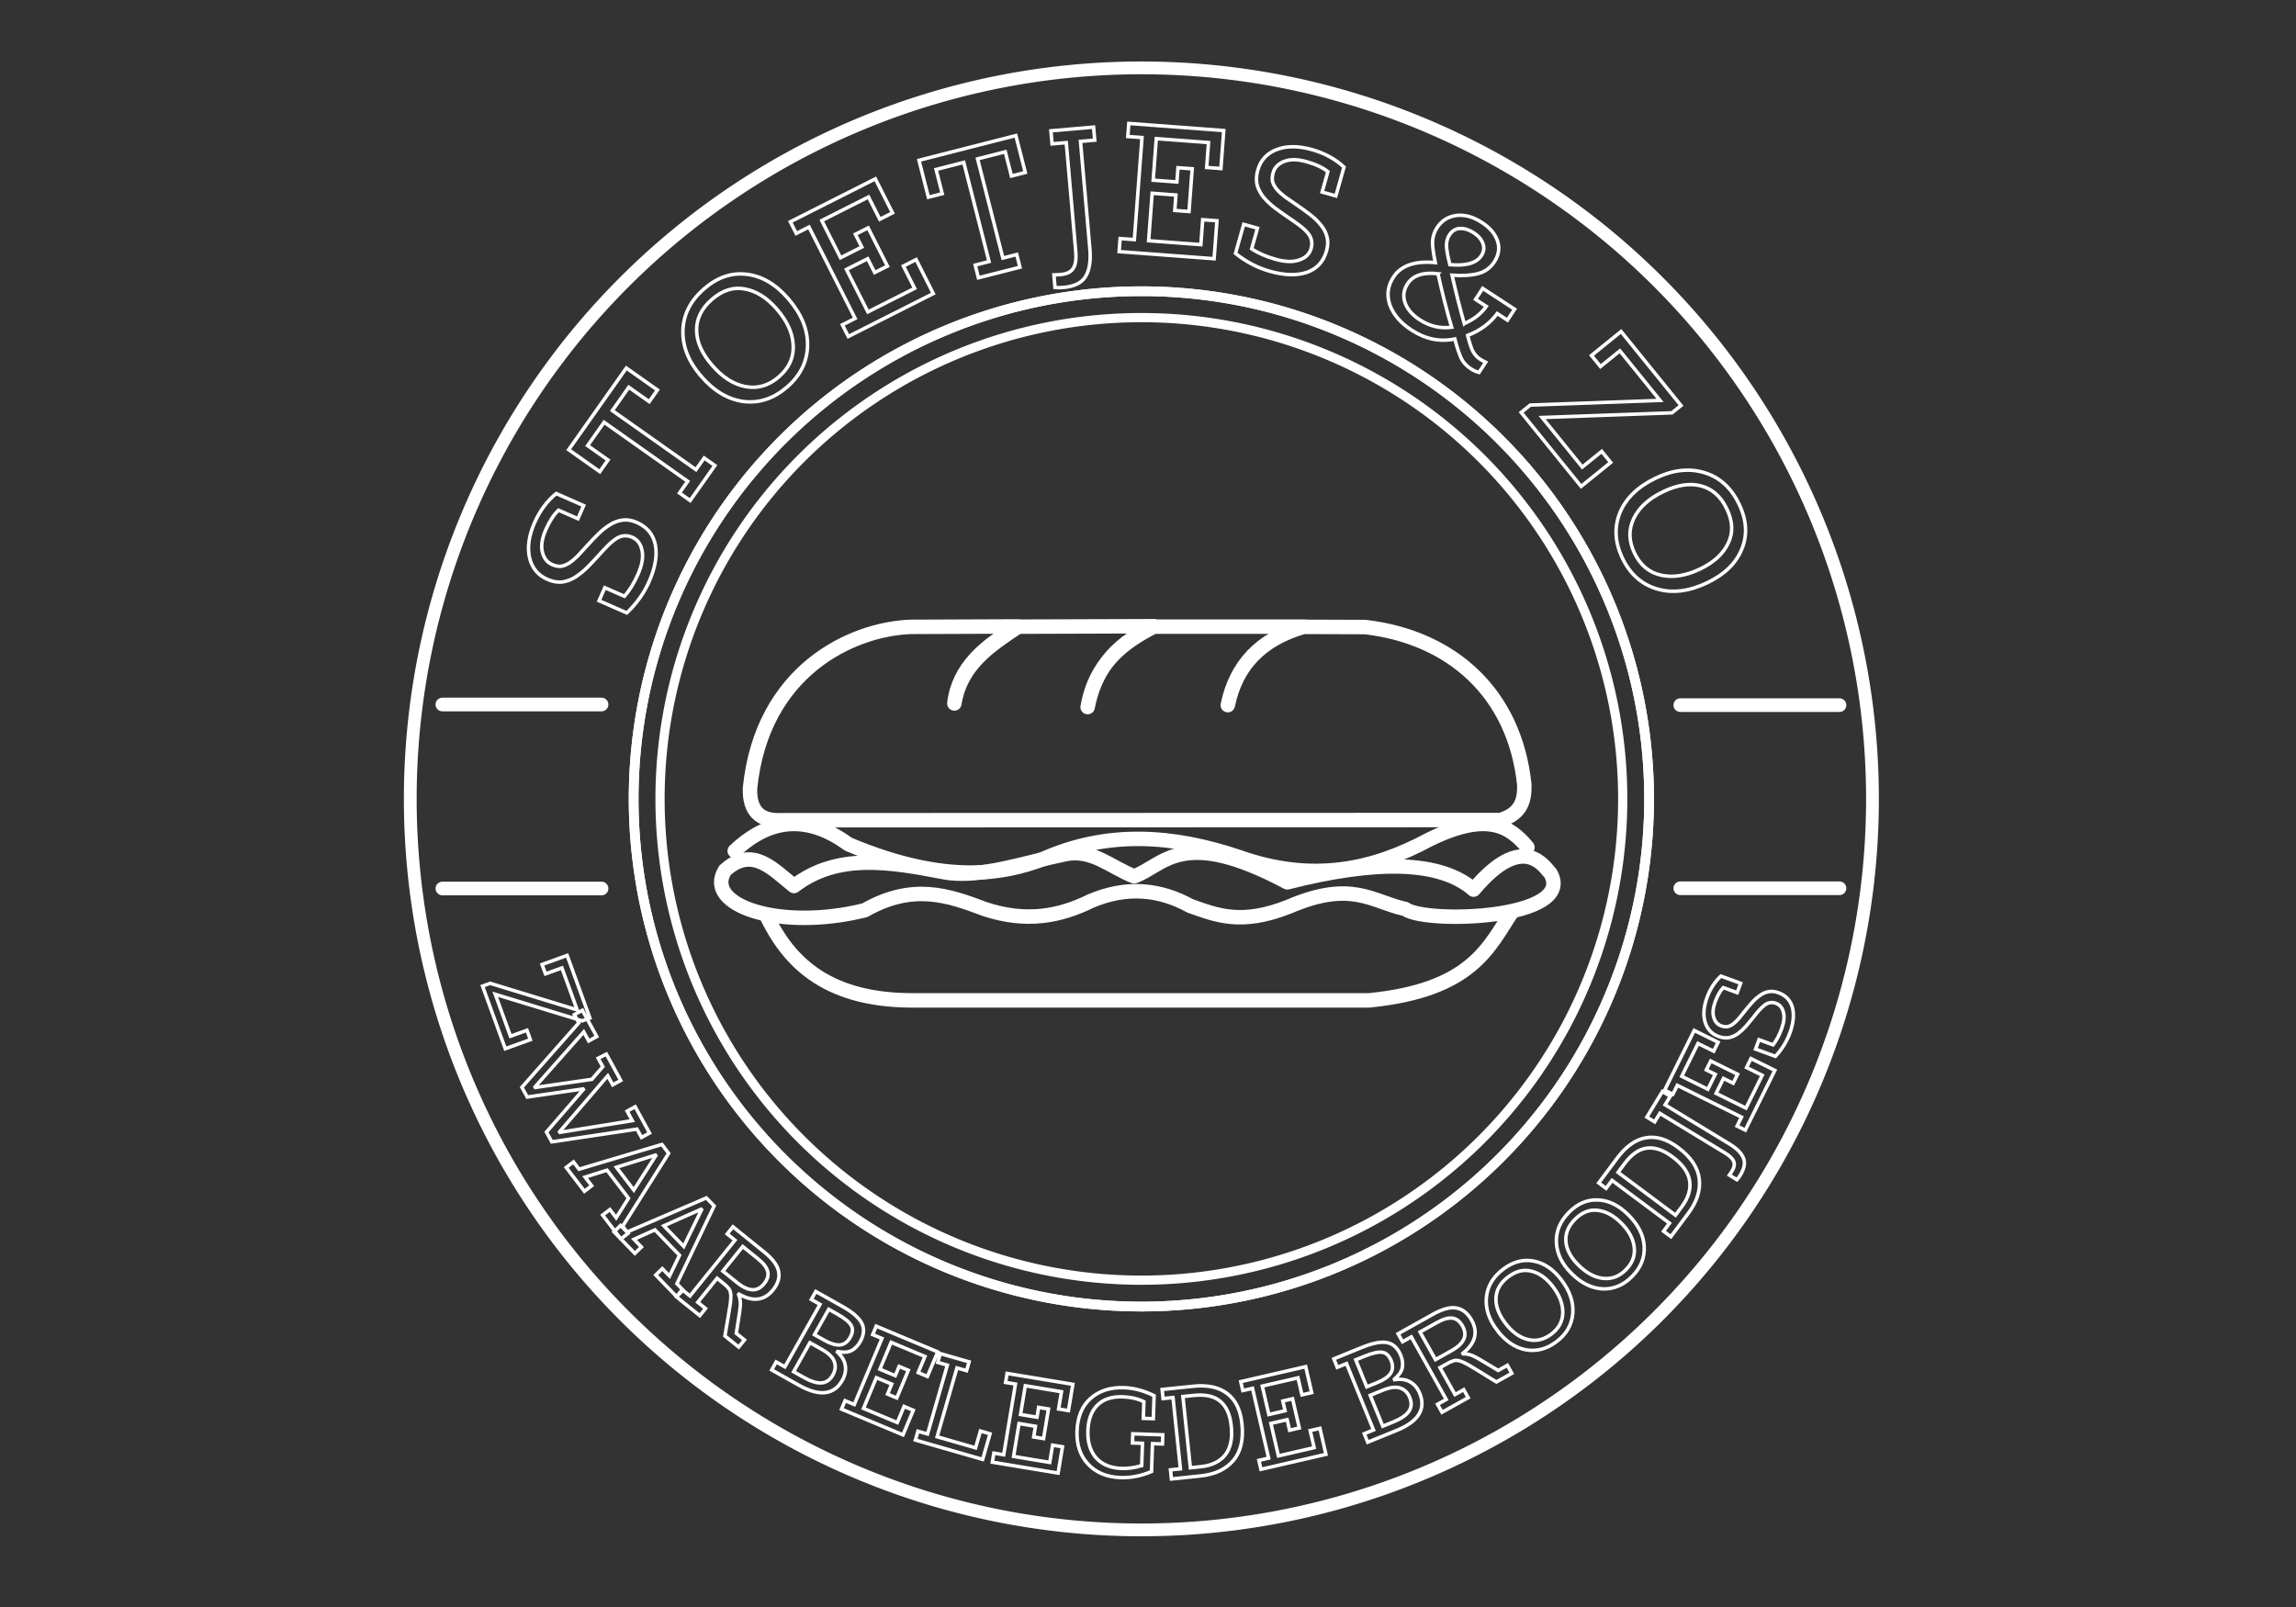
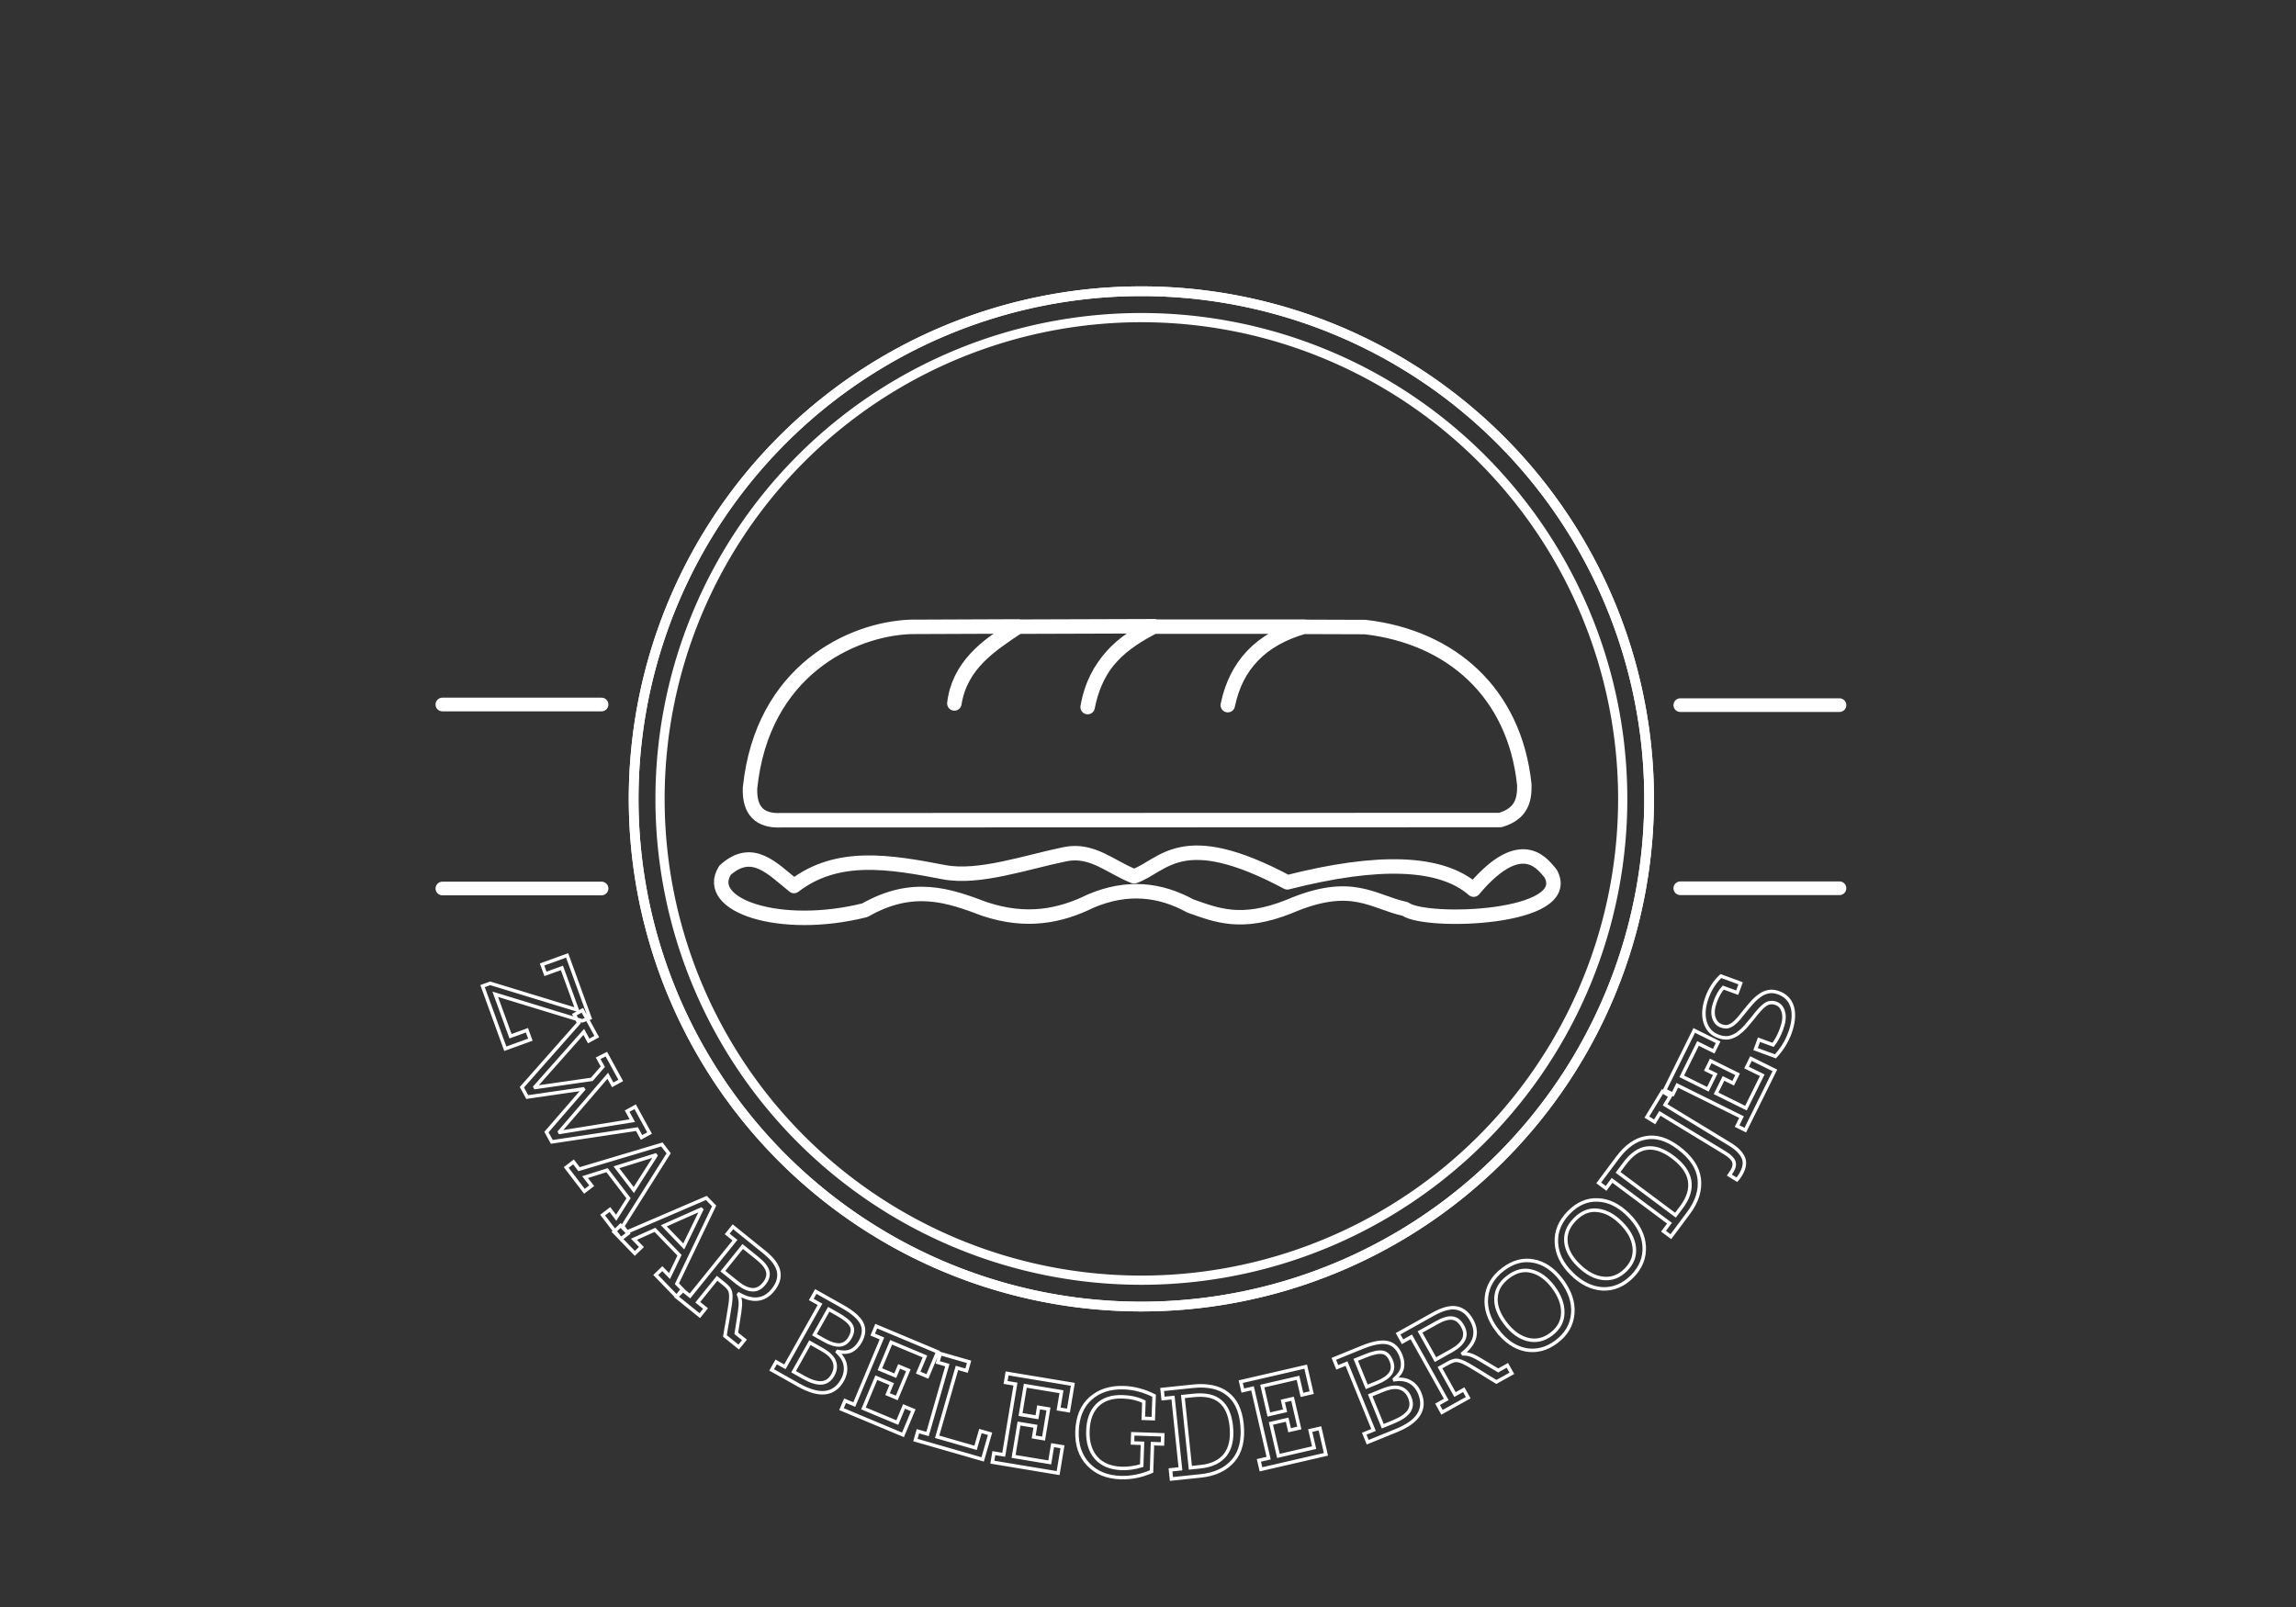
<svg xmlns="http://www.w3.org/2000/svg" xmlns:ns1="http://www.inkscape.org/namespaces/inkscape" xmlns:ns2="http://sodipodi.sourceforge.net/DTD/sodipodi-0.dtd" width="100mm" height="70mm" viewBox="0 0 100 70" version="1.1" id="svg1" ns1:export-filename="logo_stoetjesenzo.svg" ns1:export-xdpi="299" ns1:export-ydpi="299">
  <rect x="0" y="0" width="100" height="70" fill="#333333" stroke="none" />
  <ns2:namedview id="namedview1" pagecolor="#c85959" bordercolor="#666666" borderopacity="1.0" ns1:showpageshadow="2" ns1:pageopacity="0.0" ns1:pagecheckerboard="0" ns1:deskcolor="#d1d1d1" ns1:document-units="mm" />
  <defs id="defs1" />
  <g ns1:label="Laag 1" ns1:groupmode="layer" id="layer1">
    <path style="fill:none;fill-opacity:1;stroke:#ffffff;stroke-width:0.63;stroke-linejoin:round;stroke-dasharray:none;stroke-opacity:1" d="m 32.667,34.323 c 0.528,-5.119 4.433,-6.921 6.989,-7.017 l 4.706,-0.019 c -1.247,0.835 -2.517,1.649 -2.796,3.355 0.181,-1.55 1.34,-2.536 2.805,-3.345 l 5.917,-0.019 c -1.37,0.701 -2.579,1.593 -2.917,3.522 0.281,-1.454 1.071,-2.694 2.889,-3.504 h 6.551 c -1.893,0.535 -2.983,1.692 -3.336,3.42 0.357,-1.714 1.41,-2.889 3.308,-3.411 l 2.674,0.009 c 3.737,0.43 6.511,2.849 6.933,6.868 0.016,0.666 -0.125,1.265 -1.044,1.538 l -31.338,0.009 c -0.908,0.04 -1.378,-0.403 -1.342,-1.407 z" id="path1" ns2:nodetypes="cccccccccccccccc" />
-     <path style="fill:none;fill-opacity:1;stroke:#ffffff;stroke-width:0.63;stroke-linecap:round;stroke-linejoin:round;stroke-dasharray:none;stroke-opacity:1" d="m 32,37.066 c 1.615,-1.518 3.27,-1.512 4.955,-0.29 4.283,1.802 6.815,1.267 8.434,0.659 2.855,-1.284 5.711,-1.065 8.566,-0.105 3.25,1.153 5.892,0.531 8.302,-0.764 2.502,-1.223 3.503,-0.585 4.27,0.343" id="path2" ns2:nodetypes="cccccc" />
    <path style="fill:none;fill-opacity:1;stroke:#ffffff;stroke-width:0.63;stroke-linecap:round;stroke-linejoin:round;stroke-dasharray:none;stroke-opacity:1" d="m 31.578,37.909 c -0.962,1.524 2.394,2.663 6.088,1.74 2.104,-1.2 3.665,-0.638 5.219,-0.053 1.818,0.606 3.285,0.311 4.612,-0.343 1.6,-0.682 3.03,-0.512 4.349,0.211 1.13,0.397 2.21,0.858 4.296,0.026 2.74,-1.175 3.618,-0.211 5.061,0.105 0.907,0.664 7.456,0.443 6.326,-1.555 -0.24,-0.23 -1.159,-1.89 -3.347,0.712 -1.425,-1.244 -4.158,-1.324 -8.113,-0.318 -4.627,-2.468 -5.376,-0.718 -6.674,-0.262 -1.027,-0.4 -1.822,-1.206 -3.005,-0.964 -1.692,0.346 -3.756,1.075 -5.273,0.784 -2.375,-0.456 -4.644,-0.846 -6.535,0.602 -0.926,-0.736 -1.809,-1.768 -3.005,-0.685 z" id="path3" ns2:nodetypes="cccccccccccsscc" />
-     <path style="fill:none;fill-opacity:1;stroke:#ffffff;stroke-width:0.63;stroke-linecap:round;stroke-linejoin:round;stroke-dasharray:none;stroke-opacity:1" d="m 33.37,39.86 c 0.903,1.872 2.451,3.693 6.299,3.716 h 19.952 c 4.527,-0.444 5.222,-2.35 6.247,-3.874" id="path4" ns2:nodetypes="cccc" />
-     <path id="path5-1" style="fill:none;fill-opacity:1;fill-rule:evenodd;stroke:#ffffff;stroke-width:0.557;stroke-opacity:1" d="M 81.554,34.799 A 31.842,31.842 0 0 1 49.711,66.641 31.842,31.842 0 0 1 17.869,34.799 31.842,31.842 0 0 1 49.711,2.957 31.842,31.842 0 0 1 81.554,34.799 Z" />
    <path id="path5-2" style="fill:none;fill-opacity:1;fill-rule:evenodd;stroke:#ffffff;stroke-width:0.423;stroke-opacity:1" d="M 71.825,34.799 A 22.113,22.113 0 0 1 49.711,56.913 22.113,22.113 0 0 1 27.598,34.799 22.113,22.113 0 0 1 49.711,12.686 22.113,22.113 0 0 1 71.825,34.799 Z" />
    <path id="path5-2-6" style="fill:none;fill-opacity:1;fill-rule:evenodd;stroke:#ffffff;stroke-width:0.401;stroke-opacity:1" d="M 70.676,34.799 A 20.965,20.965 0 0 1 49.711,55.764 20.965,20.965 0 0 1 28.747,34.799 20.965,20.965 0 0 1 49.711,13.835 20.965,20.965 0 0 1 70.676,34.799 Z" />
    <path style="fill:none;fill-opacity:1;stroke:#ffffff;stroke-width:0.595;stroke-linecap:round;stroke-linejoin:round;stroke-dasharray:none;stroke-opacity:1" d="m 19.267,30.688 h 6.933" id="path6" />
    <path style="fill:none;fill-opacity:1;stroke:#ffffff;stroke-width:0.595;stroke-linecap:round;stroke-linejoin:round;stroke-dasharray:none;stroke-opacity:1" d="m 19.267,38.702 h 6.933" id="path6-3" />
    <path style="fill:none;fill-opacity:1;stroke:#ffffff;stroke-width:0.595;stroke-linecap:round;stroke-linejoin:round;stroke-dasharray:none;stroke-opacity:1" d="m 73.184,30.715 h 6.933" id="path6-3-2" />
    <path style="fill:none;fill-opacity:1;stroke:#ffffff;stroke-width:0.595;stroke-linecap:round;stroke-linejoin:round;stroke-dasharray:none;stroke-opacity:1" d="m 73.184,38.692 h 6.933" id="path6-3-2-1" />
    <path id="path5-2-61" style="fill:none;fill-opacity:1;fill-rule:evenodd;stroke:#ffffff;stroke-width:0.423;stroke-opacity:1" d="M 71.825,34.799 A 22.113,22.113 0 0 1 49.711,56.913 22.113,22.113 0 0 1 27.598,34.799 22.113,22.113 0 0 1 49.711,12.686 22.113,22.113 0 0 1 71.825,34.799 Z" />
    <path id="path5-2-61-5" style="fill:none;fill-opacity:1;fill-rule:evenodd;stroke:none;stroke-width:0.575;stroke-opacity:1" d="M 21.064,42.938 A 30.05,30.05 0 0 0 58.461,63.124 30.05,30.05 0 0 0 78.647,25.727 30.05,30.05 0 0 0 41.25,5.54 30.05,30.05 0 0 0 21.064,42.938 Z" />
-     <path d="m 28.27,25.336 q -0.329,0.75 -0.972,1.362 l -1.206,-0.53 0.25,-0.57 0.854,0.375 q 0.334,-0.374 0.593,-0.963 0.263,-0.598 0.177,-1.021 -0.082,-0.432 -0.424,-0.583 -0.19,-0.083 -0.356,-0.066 -0.162,0.008 -0.333,0.114 -0.171,0.106 -0.37,0.302 -0.199,0.196 -0.45,0.482 -0.22,0.243 -0.463,0.487 -0.239,0.235 -0.509,0.411 Q 24.795,25.305 24.491,25.352 24.182,25.386 23.84,25.236 23.223,24.965 23.064,24.295 22.91,23.616 23.281,22.771 23.623,21.992 24.225,21.498 l 1.196,0.526 -0.25,0.57 -0.845,-0.371 q -0.31,0.294 -0.556,0.854 -0.25,0.57 -0.146,0.978 0.099,0.394 0.421,0.536 0.209,0.092 0.385,0.078 0.17,-0.027 0.355,-0.138 0.175,-0.116 0.375,-0.311 0.19,-0.2 0.436,-0.477 0.22,-0.243 0.459,-0.478 0.243,-0.244 0.505,-0.401 0.256,-0.171 0.556,-0.209 0.29,-0.042 0.623,0.104 0.665,0.292 0.805,0.977 0.131,0.681 -0.273,1.602 z m 1.324,-3.863 0.359,-0.508 -3.642,-2.572 -0.718,1.017 0.889,0.628 -0.359,0.508 -1.355,-0.957 2.512,-3.558 1.355,0.957 -0.359,0.508 -0.889,-0.628 -0.718,1.017 3.642,2.572 0.359,-0.508 0.466,0.329 -1.077,1.525 z m 0.939,-5.089 q -0.82,-0.949 -0.789,-1.991 0.032,-1.042 0.926,-1.815 0.871,-0.753 1.854,-0.629 0.991,0.116 1.805,1.058 0.868,1.004 0.843,2.054 -0.025,1.049 -0.896,1.802 -0.863,0.746 -1.884,0.627 -1.02,-0.133 -1.86,-1.106 z m 0.483,-0.472 q 0.678,0.785 1.461,0.93 0.783,0.145 1.442,-0.424 0.667,-0.576 0.629,-1.366 -0.03,-0.796 -0.708,-1.581 -0.644,-0.745 -1.391,-0.881 -0.746,-0.15 -1.437,0.447 -0.683,0.59 -0.672,1.348 0.004,0.75 0.675,1.527 z m 3.664,-5.742 -0.257,-0.509 3.702,-1.87 0.748,1.481 -0.555,0.28 -0.491,-0.972 -2.036,1.028 0.818,1.62 0.926,-0.467 -0.28,-0.555 0.555,-0.28 0.841,1.666 -0.555,0.28 -0.304,-0.602 -0.926,0.467 0.935,1.851 2.036,-1.028 -0.491,-0.972 0.555,-0.28 0.748,1.481 -3.702,1.87 -0.257,-0.509 0.555,-0.28 -2.01,-3.98 z m 7.794,1.378 0.603,-0.154 -1.102,-4.32 -1.206,0.308 0.269,1.055 -0.603,0.154 -0.41,-1.608 4.22,-1.077 0.41,1.608 -0.603,0.154 -0.269,-1.055 -1.206,0.308 1.102,4.32 0.603,-0.154 0.141,0.553 -1.809,0.461 z m 3.428,0.426 q 0.135,-0.001 0.3,-0.016 0.403,-0.035 0.548,-0.277 0.146,-0.231 0.102,-0.738 L 46.44,6.213 45.821,6.267 45.771,5.699 l 1.859,-0.162 0.05,0.568 -0.62,0.054 0.408,4.68 q 0.068,0.785 -0.187,1.203 -0.245,0.417 -0.978,0.481 -0.196,0.017 -0.354,-3.73e-4 z m 3.218,-6.028 0.043,-0.569 4.136,0.31 -0.124,1.654 -0.62,-0.046 0.081,-1.086 -2.275,-0.17 -0.136,1.81 1.034,0.077 0.046,-0.62 0.62,0.046 -0.139,1.861 -0.62,-0.046 0.05,-0.672 -1.034,-0.077 -0.155,2.068 2.275,0.17 0.081,-1.086 0.62,0.046 -0.124,1.654 -4.136,-0.31 0.043,-0.569 0.62,0.046 0.333,-4.446 z m 6.174,5.867 Q 54.506,11.59 53.811,11.038 L 54.169,9.771 54.768,9.94 54.514,10.838 q 0.417,0.279 1.035,0.454 0.629,0.178 1.036,0.034 0.417,-0.141 0.518,-0.5 0.056,-0.2 0.016,-0.362 -0.03,-0.159 -0.159,-0.314 Q 56.832,9.995 56.61,9.825 56.389,9.655 56.071,9.446 55.8,9.262 55.524,9.055 55.259,8.851 55.047,8.608 54.845,8.367 54.756,8.073 q -0.076,-0.302 0.025,-0.661 0.183,-0.649 0.825,-0.898 0.652,-0.247 1.54,0.004 0.818,0.231 1.391,0.759 L 58.182,8.534 57.583,8.365 57.834,7.477 Q 57.5,7.21 56.911,7.044 56.312,6.875 55.922,7.034 55.545,7.186 55.45,7.525 q -0.062,0.22 -0.024,0.392 0.05,0.165 0.186,0.333 0.139,0.158 0.36,0.328 0.224,0.16 0.532,0.366 0.271,0.184 0.537,0.389 0.276,0.207 0.467,0.444 0.204,0.23 0.284,0.522 0.082,0.282 -0.017,0.631 -0.197,0.699 -0.856,0.933 -0.656,0.224 -1.624,-0.049 z m 8.482,2.281 q 0.619,-0.265 0.959,-0.748 l -0.469,-0.306 0.312,-0.478 1.389,0.907 -0.312,0.478 -0.443,-0.289 q -0.486,0.649 -1.291,0.953 0.132,0.519 0.24,0.714 0.117,0.2 0.299,0.319 0.113,0.074 0.246,0.136 l -0.289,0.443 q -0.182,-0.044 -0.355,-0.158 -0.304,-0.198 -0.43,-0.479 -0.126,-0.281 -0.27,-0.82 -0.976,0.205 -1.888,-0.39 -0.712,-0.465 -0.942,-1.098 -0.216,-0.636 0.158,-1.209 0.493,-0.755 1.823,-0.63 -0.13,-0.617 -0.121,-0.934 0.023,-0.319 0.199,-0.589 0.3,-0.46 0.84,-0.529 0.54,-0.068 1.113,0.306 0.521,0.34 0.678,0.802 0.157,0.462 -0.144,0.922 -0.244,0.373 -0.683,0.496 -0.439,0.122 -1.153,0.077 0.27,1.179 0.532,2.106 z M 62.631,11.923 q -0.967,-0.111 -1.325,0.436 -0.261,0.399 -0.11,0.832 0.157,0.424 0.634,0.736 0.651,0.425 1.395,0.329 -0.312,-1.058 -0.595,-2.332 z m 1.888,-0.786 q 0.17,-0.26 0.07,-0.524 -0.095,-0.272 -0.399,-0.471 -0.304,-0.198 -0.594,-0.19 -0.29,0.009 -0.466,0.278 -0.125,0.191 -0.131,0.447 0.002,0.262 0.149,0.853 1.054,0.093 1.371,-0.393 z m 2.129,6.508 5.654,-0.203 -1.749,-2.16 -0.846,0.685 -0.392,-0.483 1.289,-1.044 2.611,3.223 -0.395,0.32 -5.654,0.203 1.749,2.16 0.846,-0.685 0.392,0.483 -1.289,1.044 -2.611,-3.223 z m 5.456,3.185 q 1.13,-0.544 2.128,-0.242 0.997,0.302 1.51,1.367 0.499,1.037 0.124,1.954 -0.371,0.927 -1.492,1.467 -1.196,0.576 -2.202,0.278 -1.007,-0.298 -1.506,-1.335 -0.495,-1.028 -0.114,-1.982 0.394,-0.95 1.553,-1.507 z m 0.33,0.589 q -0.934,0.45 -1.279,1.168 -0.345,0.718 0.033,1.503 0.382,0.794 1.154,0.963 0.776,0.179 1.711,-0.271 0.888,-0.427 1.213,-1.114 0.339,-0.681 -0.057,-1.503 -0.391,-0.813 -1.126,-1 -0.725,-0.192 -1.65,0.254 z" id="text1-7" style="font-size:14.111px;line-height:1.25;font-family:'Slabo 13px';-inkscape-font-specification:'Slabo 13px, ';fill:none;fill-opacity:1;stroke:#ffffff;stroke-width:0.152;stroke-opacity:1" aria-label="STOETJES &amp; ZO" />
-     <path id="path1-1" style="fill:none;fill-opacity:1;fill-rule:evenodd;stroke:none;stroke-width:0.58;stroke-opacity:1" d="M 27.705,26.874 A 23.71,23.263 63.933 0 1 57.256,12.418 23.71,23.263 63.933 0 1 71.991,42.538 23.71,23.263 63.933 0 1 42.439,56.994 23.71,23.263 63.933 0 1 27.705,26.874 Z" />
    <path d="m 21.351,42.833 3.787,1.157 -0.664,-1.828 -0.716,0.26 -0.149,-0.409 1.092,-0.396 0.991,2.729 -0.334,0.121 -3.787,-1.157 0.664,1.828 0.716,-0.26 0.149,0.409 -1.092,0.396 -0.991,-2.729 z m 4.042,4.601 -2.43,0.353 -0.233,-0.427 2.479,-2.804 -0.195,-0.357 0.35,-0.192 0.627,1.146 -0.35,0.192 -0.216,-0.395 -2.124,2.395 0.014,0.025 2.462,-0.354 0.477,-0.55 -0.202,-0.369 0.357,-0.179 0.627,1.146 -0.35,0.192 -0.216,-0.395 -2.099,2.439 0.014,0.025 3.155,-0.51 -0.226,-0.414 0.35,-0.192 0.627,1.146 -0.35,0.192 -0.199,-0.363 -3.709,0.556 -0.233,-0.427 1.608,-1.856 z m 0.379,4.216 -0.317,0.242 -0.794,-1.038 0.317,-0.242 0.242,0.317 3.608,-1.077 0.295,0.386 -2.003,3.176 0.238,0.311 -0.317,0.242 -0.794,-1.038 0.317,-0.242 0.273,0.358 0.538,-0.85 -0.935,-1.222 -0.957,0.302 z m 2.79,-1.311 -0.018,-0.023 -1.697,0.53 0.758,0.992 z m -0.625,3.981 -0.287,0.278 -0.908,-0.939 0.287,-0.278 0.278,0.287 3.459,-1.487 0.338,0.35 -1.622,3.387 0.273,0.282 -0.287,0.278 -0.908,-0.939 0.287,-0.278 0.313,0.323 0.436,-0.906 -1.07,-1.106 -0.915,0.411 z m 2.619,-1.625 -0.02,-0.021 -1.624,0.722 0.868,0.897 z m 0.677,2.985 -0.843,1.045 0.339,0.273 -0.251,0.311 -1.017,-0.82 0.251,-0.311 0.339,0.273 1.96,-2.429 -0.339,-0.273 0.251,-0.311 1.356,1.094 q 0.554,0.447 0.632,0.846 0.084,0.404 -0.244,0.811 -0.565,0.701 -1.482,0.184 l -0.014,0.017 q 0.055,0.128 0.072,0.292 0.017,0.163 -0.031,0.478 l -0.144,0.919 0.356,0.287 -0.251,0.311 -0.599,-0.483 q 0.036,-0.195 0.059,-0.363 0.034,-0.169 0.058,-0.326 l 0.081,-0.494 q 0.049,-0.268 0.056,-0.44 0.013,-0.167 -0.015,-0.282 -0.028,-0.116 -0.098,-0.191 -0.065,-0.081 -0.173,-0.167 z m 0.872,0.191 q 0.356,0.287 0.647,0.308 0.297,0.025 0.529,-0.263 0.223,-0.277 0.154,-0.538 -0.064,-0.256 -0.436,-0.557 l -0.65,-0.524 -0.866,1.073 z m 4.367,3.021 q 0.314,0.301 0.347,0.612 0.044,0.308 -0.134,0.624 -0.267,0.475 -0.741,0.533 -0.474,0.058 -1.164,-0.33 l -1.171,-0.658 0.196,-0.348 0.38,0.213 1.53,-2.721 -0.38,-0.213 0.196,-0.348 1.158,0.651 q 0.664,0.374 0.845,0.733 0.181,0.36 -0.068,0.803 -0.153,0.272 -0.386,0.391 -0.23,0.112 -0.597,0.039 z m -1.471,1.105 q 0.462,0.26 0.771,0.242 0.319,-0.02 0.501,-0.343 0.171,-0.304 0.064,-0.588 -0.1,-0.281 -0.556,-0.537 l -0.506,-0.285 -0.711,1.265 z m 0.901,-1.617 q 0.399,0.224 0.676,0.205 0.281,-0.025 0.451,-0.329 0.167,-0.297 0.048,-0.514 -0.116,-0.223 -0.609,-0.501 l -0.373,-0.21 -0.623,1.107 z m 2.107,-0.246 0.154,-0.368 2.678,1.121 -0.448,1.071 -0.402,-0.168 0.294,-0.703 -1.473,-0.616 -0.49,1.172 0.67,0.28 0.168,-0.402 0.402,0.168 -0.504,1.205 -0.402,-0.168 0.182,-0.435 -0.67,-0.28 -0.56,1.339 1.473,0.616 0.294,-0.703 0.402,0.168 -0.448,1.071 -2.678,-1.121 0.154,-0.368 0.402,0.168 1.205,-2.879 z m 1.97,4.21 0.419,0.12 0.863,-2.999 -0.419,-0.12 0.11,-0.384 1.256,0.361 -0.11,0.384 -0.419,-0.12 -0.863,2.999 1.674,0.482 0.211,-0.732 0.419,0.12 -0.321,1.116 -2.93,-0.843 z m 3.818,-2.125 0.065,-0.394 2.864,0.475 -0.19,1.146 -0.43,-0.071 0.125,-0.752 -1.575,-0.261 -0.208,1.253 0.716,0.119 0.071,-0.43 0.43,0.071 -0.214,1.289 -0.43,-0.071 0.077,-0.465 -0.716,-0.119 -0.237,1.432 1.575,0.261 0.125,-0.752 0.43,0.071 -0.19,1.146 -2.864,-0.475 0.065,-0.394 0.43,0.071 0.511,-3.079 z m 6.357,3.878 q -0.671,0.29 -1.353,0.266 -0.885,-0.03 -1.404,-0.578 -0.519,-0.548 -0.489,-1.44 0.032,-0.936 0.593,-1.432 0.562,-0.497 1.447,-0.467 0.66,0.022 1.317,0.35 l -0.034,1.001 -0.435,-0.015 0.025,-0.725 q -0.4,-0.195 -0.922,-0.213 -0.718,-0.024 -1.109,0.369 -0.384,0.386 -0.408,1.112 -0.025,0.74 0.359,1.181 0.392,0.435 1.117,0.459 0.406,0.014 0.868,-0.123 l 0.033,-0.972 -0.435,-0.015 0.014,-0.399 1.306,0.044 -0.014,0.399 -0.435,-0.015 z m 0.825,-0.071 0.433,-0.045 -0.323,-3.104 -0.433,0.045 -0.041,-0.397 1.343,-0.14 q 0.953,-0.099 1.493,0.319 0.546,0.41 0.641,1.32 0.108,1.032 -0.381,1.601 -0.488,0.569 -1.419,0.666 l -1.271,0.132 z m 0.866,-0.09 0.448,-0.047 q 0.722,-0.075 1.07,-0.513 0.348,-0.445 0.264,-1.253 -0.078,-0.751 -0.478,-1.081 -0.393,-0.339 -1.173,-0.257 l -0.455,0.047 z m 2.284,-3.363 -0.09,-0.389 2.829,-0.653 0.261,1.132 -0.424,0.098 -0.172,-0.743 -1.556,0.359 0.286,1.238 0.707,-0.163 -0.098,-0.424 0.424,-0.098 0.294,1.273 -0.424,0.098 -0.106,-0.46 -0.707,0.163 0.327,1.414 1.556,-0.359 -0.172,-0.743 0.424,-0.098 0.261,1.132 -2.829,0.653 -0.09,-0.389 0.424,-0.098 -0.702,-3.041 z m 6.61,-0.476 q 0.431,-0.058 0.695,0.109 0.268,0.157 0.405,0.494 0.205,0.504 -0.044,0.911 -0.25,0.407 -0.982,0.705 l -1.244,0.506 -0.15,-0.37 0.403,-0.164 -1.176,-2.891 -0.403,0.164 -0.15,-0.37 1.23,-0.501 q 0.706,-0.287 1.1,-0.205 0.394,0.083 0.586,0.553 0.118,0.289 0.065,0.546 -0.055,0.25 -0.341,0.491 z m -0.051,1.839 q 0.491,-0.2 0.67,-0.453 0.183,-0.263 0.044,-0.605 -0.131,-0.323 -0.42,-0.417 -0.282,-0.097 -0.766,0.1 l -0.538,0.219 0.547,1.345 z m -0.704,-1.712 q 0.424,-0.172 0.581,-0.401 0.155,-0.235 0.024,-0.558 -0.129,-0.316 -0.373,-0.358 -0.247,-0.048 -0.771,0.165 l -0.397,0.161 0.479,1.177 z m 2.732,-0.65 0.655,1.172 0.38,-0.212 0.195,0.348 -1.141,0.637 -0.195,-0.348 0.38,-0.212 -1.523,-2.725 -0.38,0.212 -0.195,-0.348 1.521,-0.85 q 0.621,-0.347 1.021,-0.271 0.406,0.072 0.661,0.529 0.439,0.786 -0.382,1.444 l 0.011,0.019 q 0.14,-0.003 0.298,0.042 0.158,0.045 0.432,0.208 l 0.799,0.477 0.399,-0.223 0.195,0.348 -0.672,0.375 q -0.167,-0.106 -0.314,-0.19 -0.144,-0.094 -0.281,-0.176 l -0.428,-0.26 q -0.231,-0.145 -0.387,-0.216 -0.15,-0.074 -0.267,-0.092 -0.118,-0.017 -0.214,0.02 -0.099,0.031 -0.22,0.098 z m 0.502,-0.738 q 0.399,-0.223 0.527,-0.486 0.134,-0.266 -0.047,-0.589 -0.174,-0.31 -0.441,-0.344 -0.262,-0.037 -0.68,0.197 l -0.729,0.407 0.673,1.204 z m 1.981,-0.898 q -0.53,-0.701 -0.46,-1.427 0.07,-0.726 0.73,-1.225 0.643,-0.486 1.324,-0.355 0.687,0.127 1.212,0.821 0.56,0.741 0.495,1.473 -0.065,0.732 -0.708,1.218 -0.637,0.481 -1.344,0.352 -0.706,-0.14 -1.249,-0.858 z m 0.359,-0.308 q 0.438,0.579 0.978,0.716 0.541,0.137 1.027,-0.23 0.492,-0.372 0.502,-0.925 0.015,-0.558 -0.422,-1.137 -0.416,-0.55 -0.932,-0.679 -0.514,-0.139 -1.024,0.246 -0.504,0.381 -0.531,0.911 -0.031,0.524 0.402,1.097 z m 2.89,-2.156 q -0.625,-0.617 -0.661,-1.345 -0.036,-0.729 0.545,-1.318 0.566,-0.574 1.259,-0.542 0.698,0.026 1.318,0.638 0.661,0.652 0.702,1.386 0.041,0.734 -0.525,1.307 -0.561,0.568 -1.279,0.543 -0.719,-0.036 -1.36,-0.668 z m 0.311,-0.356 q 0.517,0.51 1.071,0.568 0.555,0.058 0.983,-0.376 0.433,-0.439 0.363,-0.988 -0.065,-0.554 -0.582,-1.064 -0.491,-0.484 -1.02,-0.537 -0.529,-0.063 -0.978,0.392 -0.443,0.45 -0.394,0.978 0.045,0.523 0.556,1.028 z m 3.694,-1.487 0.26,-0.349 -2.502,-1.866 -0.26,0.349 -0.32,-0.239 0.807,-1.082 q 0.573,-0.768 1.246,-0.882 0.672,-0.124 1.405,0.423 0.832,0.621 0.92,1.365 0.088,0.744 -0.472,1.495 l -0.764,1.024 z m 0.521,-0.698 0.269,-0.361 q 0.434,-0.582 0.348,-1.135 -0.091,-0.557 -0.743,-1.043 -0.605,-0.451 -1.119,-0.382 -0.515,0.059 -0.984,0.688 l -0.273,0.367 z m 2.347,-1.746 q 0.055,-0.077 0.116,-0.176 0.147,-0.242 0.071,-0.424 -0.07,-0.178 -0.374,-0.363 l -2.84,-1.728 -0.226,0.372 -0.341,-0.208 0.679,-1.116 0.341,0.208 -0.226,0.372 2.809,1.709 q 0.471,0.287 0.601,0.604 0.134,0.311 -0.134,0.751 -0.072,0.118 -0.147,0.2 z m -2.461,-3.523 -0.358,-0.177 1.288,-2.602 1.041,0.515 -0.193,0.39 -0.683,-0.338 -0.709,1.431 1.138,0.564 0.322,-0.65 -0.39,-0.193 0.193,-0.39 1.171,0.58 -0.193,0.39 -0.423,-0.209 -0.322,0.65 1.301,0.644 0.709,-1.431 -0.683,-0.338 0.193,-0.39 1.041,0.515 -1.288,2.602 -0.358,-0.177 0.193,-0.39 -2.797,-1.385 z m 5.086,-2.645 q -0.197,0.538 -0.619,0.995 l -0.866,-0.317 0.15,-0.409 0.613,0.225 q 0.217,-0.276 0.372,-0.699 0.157,-0.429 0.079,-0.721 -0.076,-0.298 -0.322,-0.388 -0.136,-0.05 -0.252,-0.03 -0.113,0.013 -0.228,0.094 -0.115,0.082 -0.245,0.227 -0.131,0.145 -0.293,0.357 -0.143,0.18 -0.302,0.361 -0.157,0.175 -0.337,0.309 -0.178,0.128 -0.389,0.175 -0.215,0.037 -0.46,-0.052 -0.443,-0.162 -0.583,-0.623 -0.138,-0.468 0.084,-1.075 0.205,-0.559 0.604,-0.931 l 0.859,0.314 -0.15,0.409 -0.607,-0.222 q -0.204,0.219 -0.351,0.621 -0.15,0.409 -0.059,0.689 0.086,0.271 0.318,0.356 0.15,0.055 0.272,0.038 0.118,-0.026 0.242,-0.112 0.117,-0.088 0.248,-0.234 0.124,-0.148 0.284,-0.352 0.143,-0.18 0.3,-0.354 0.159,-0.181 0.335,-0.302 0.171,-0.13 0.379,-0.17 0.201,-0.042 0.44,0.045 0.477,0.175 0.606,0.647 0.122,0.47 -0.12,1.131 z" id="text2" style="font-size:9.878px;line-height:1.25;font-family:'Slabo 13px';-inkscape-font-specification:'Slabo 13px, ';fill:none;fill-opacity:1;stroke:#ffffff;stroke-width:0.152;stroke-opacity:1" aria-label="ZWAAR BELEGDE BROODJES" />
  </g>
</svg>